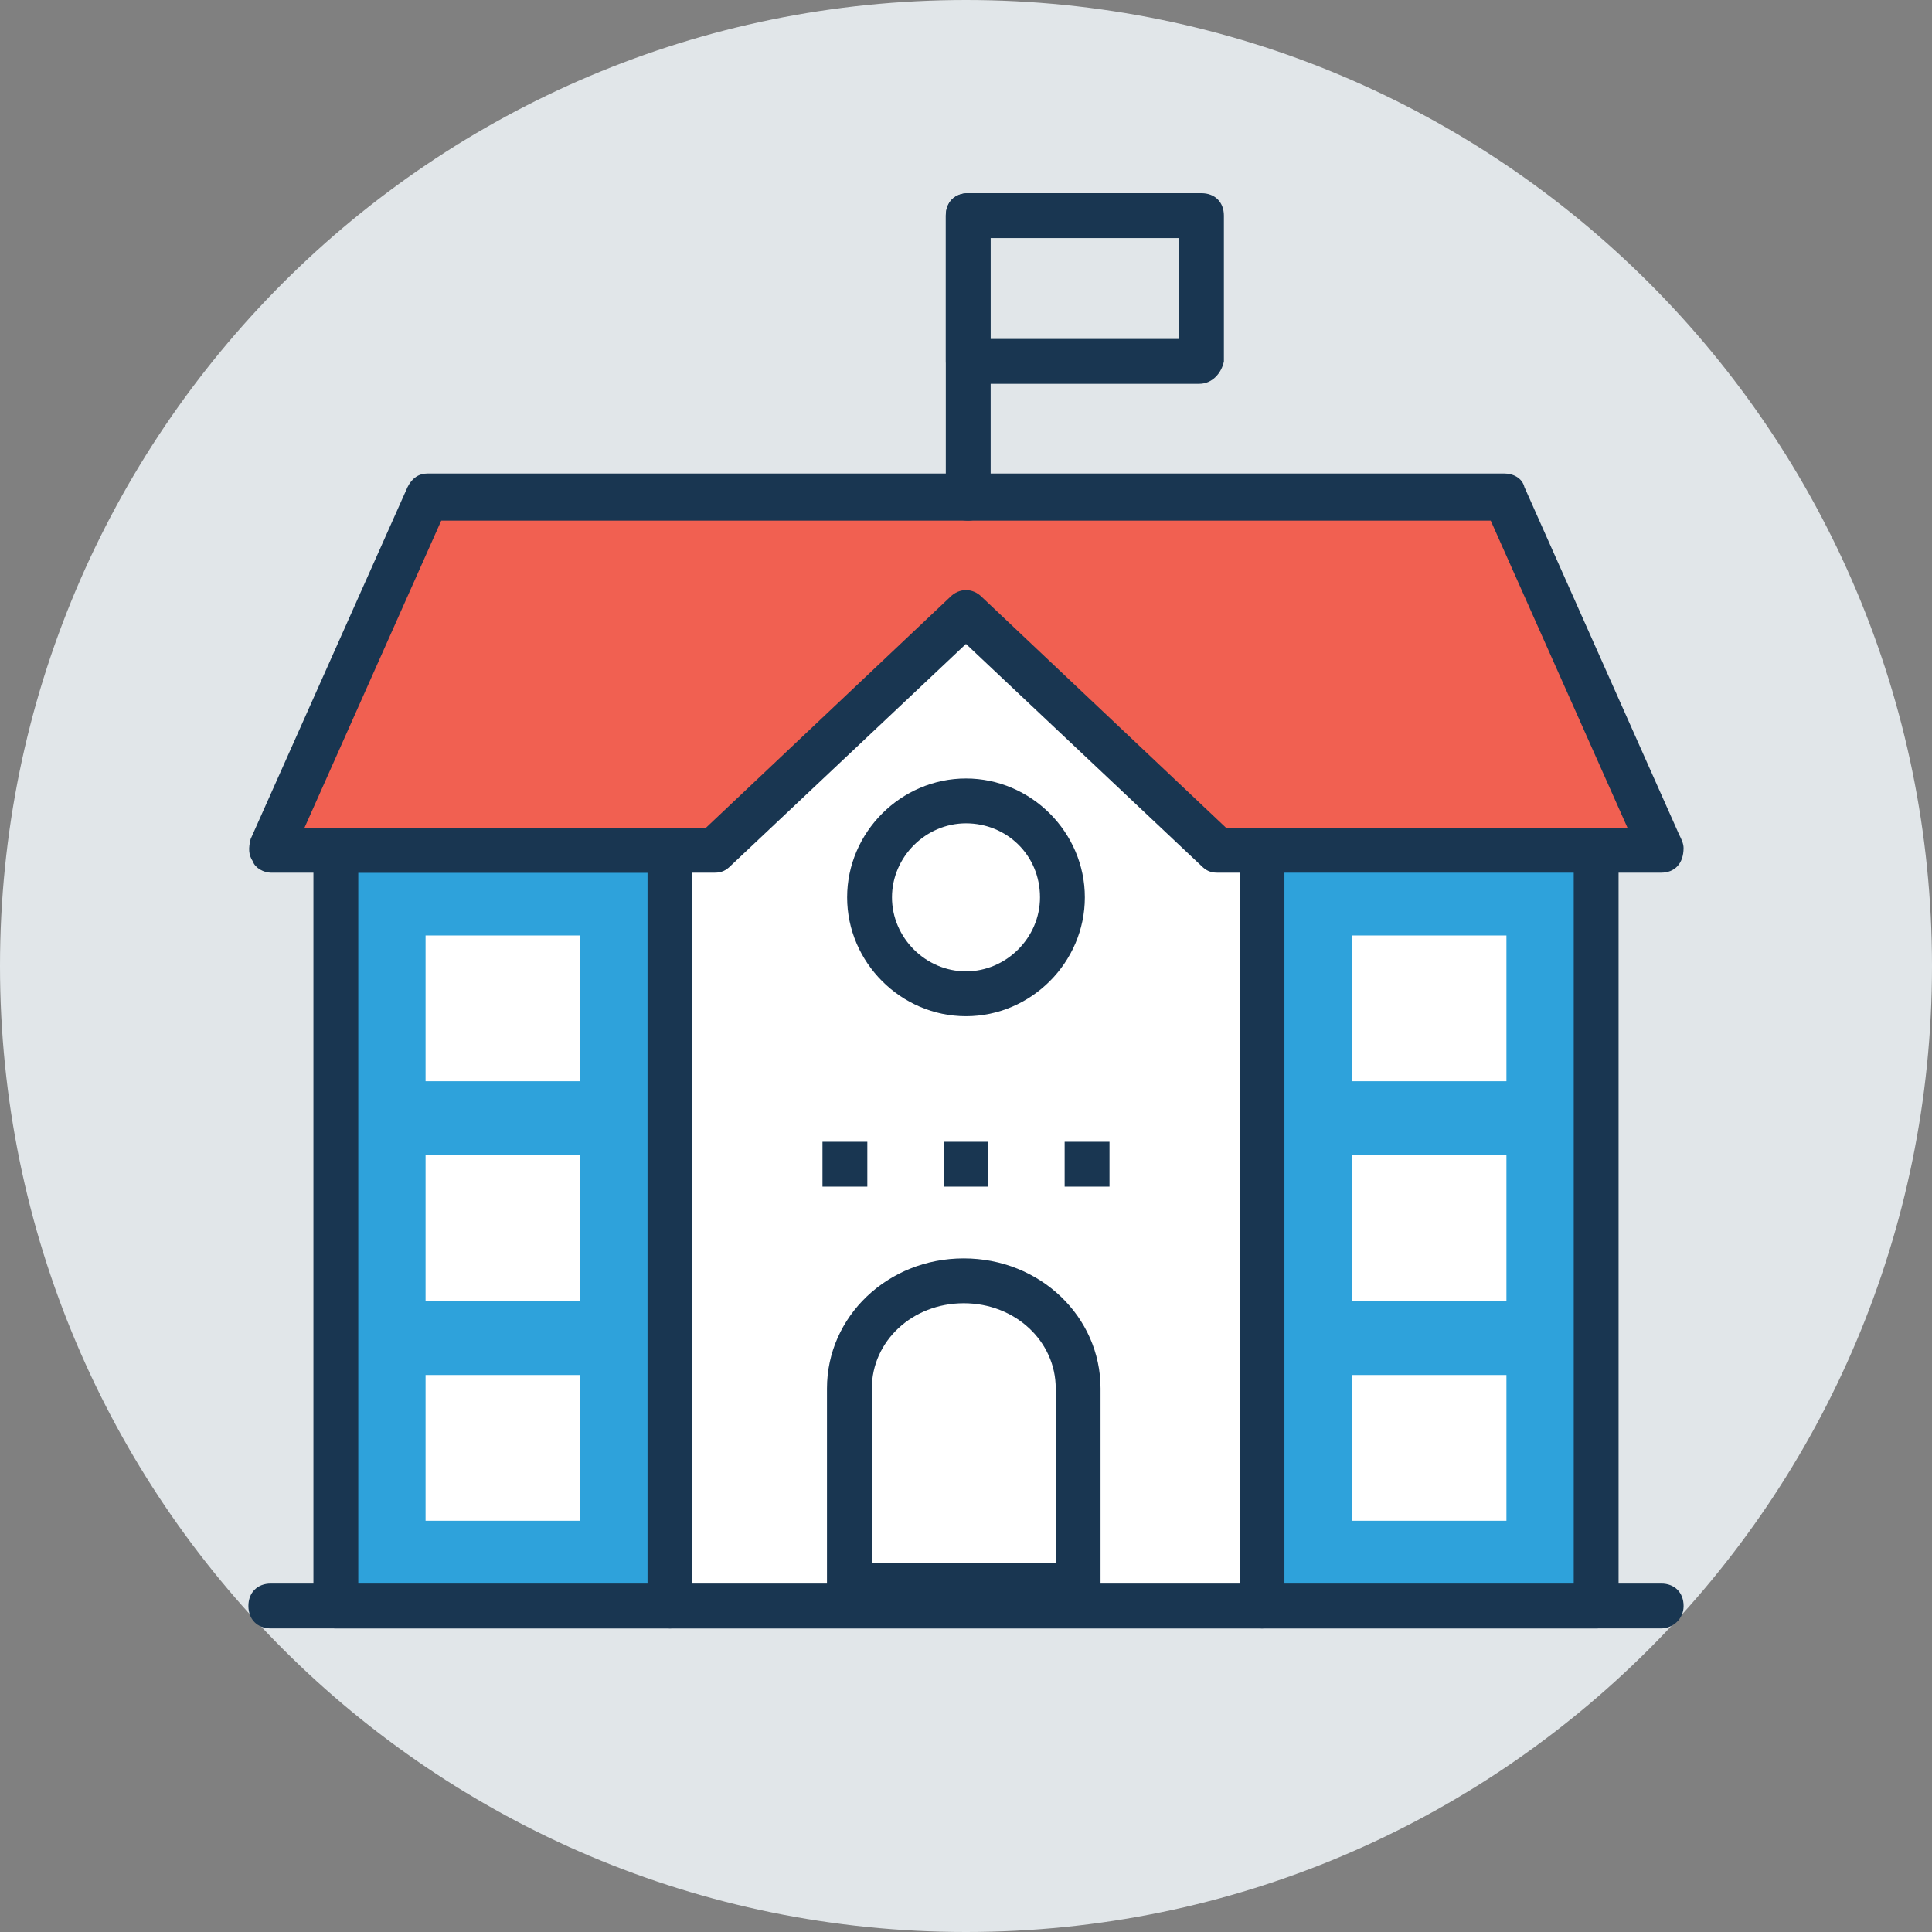
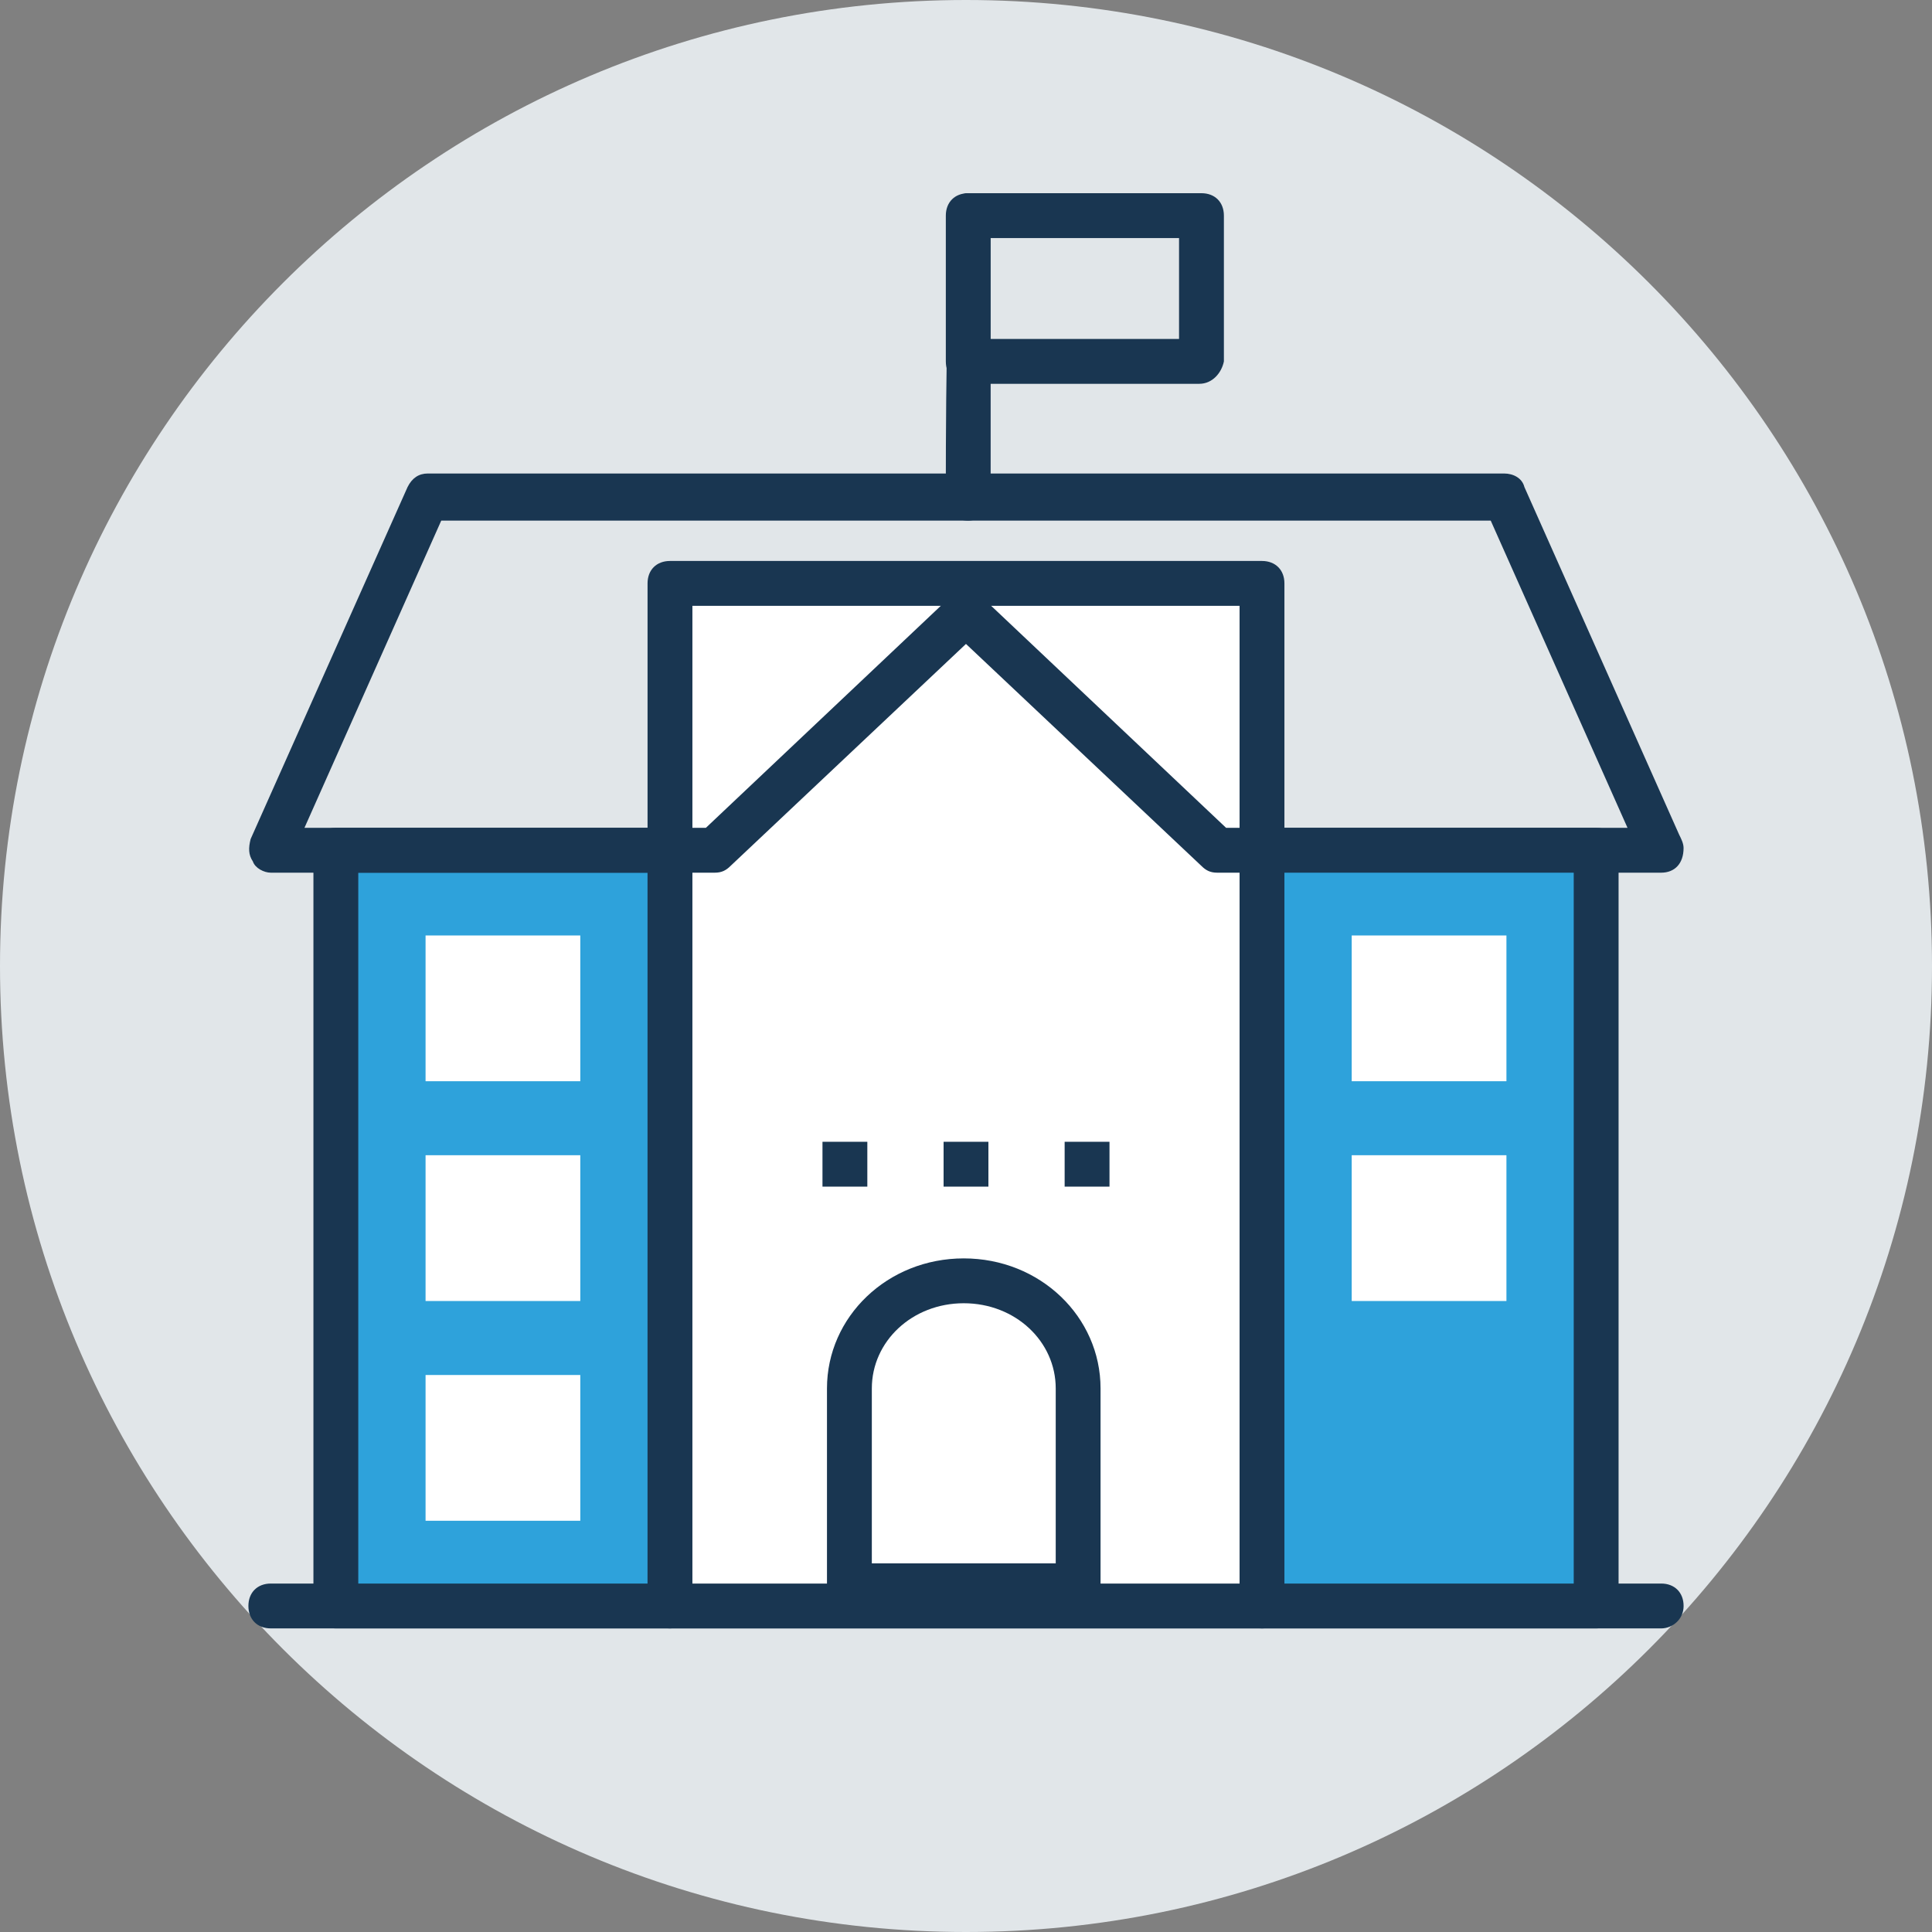
<svg xmlns="http://www.w3.org/2000/svg" width="70" height="70" viewBox="0 0 70 70" fill="none">
  <rect x="0" y="0" width="70" height="70" fill="#808080" stroke="none" />
  <path d="M35 70C54.33 70 70 54.33 70 35C70 15.67 54.33 0 35 0C15.67 0 0 15.67 0 35C0 54.33 15.67 70 35 70Z" fill="#E1E6E9" />
  <g clip-path="url(#clip0)">
    <path d="M60.188 59H9.813C9.325 59 9 58.675 9 58.188C9 57.7 9.325 57.375 9.813 57.375H60.188C60.675 57.375 61 57.7 61 58.188C61 58.675 60.594 59 60.188 59Z" fill="#193651" />
    <path d="M24.275 30.806H12.169V58.188H24.275V30.806Z" fill="#2EA2DB" />
    <path d="M24.275 59H12.169C11.681 59 11.356 58.675 11.356 58.188V30.806C11.356 30.319 11.681 29.994 12.169 29.994H24.275C24.763 29.994 25.088 30.319 25.088 30.806V58.188C25.088 58.675 24.681 59 24.275 59ZM12.981 57.375H23.463V31.619H12.981V57.375Z" fill="#193651" />
    <path d="M45.725 21.137H24.275V58.187H45.725V21.137Z" fill="white" />
    <path d="M45.724 59H24.274C23.787 59 23.462 58.675 23.462 58.188V21.137C23.462 20.65 23.787 20.325 24.274 20.325H45.724C46.212 20.325 46.537 20.65 46.537 21.137V58.188C46.537 58.675 46.212 59 45.724 59ZM25.087 57.375H44.912V21.95H25.087V57.375Z" fill="#193651" />
-     <path d="M35 22.194L44.1 30.806H60.187L54.5 18.05H15.5L9.812 30.806H25.9L35 22.194Z" fill="#F16051" />
    <path d="M60.187 31.619H44.099C43.856 31.619 43.693 31.538 43.531 31.375L34.999 23.331L26.468 31.375C26.305 31.538 26.143 31.619 25.899 31.619H9.812C9.568 31.619 9.243 31.456 9.162 31.212C8.999 30.969 8.999 30.725 9.081 30.4L14.768 17.644C14.931 17.319 15.175 17.156 15.499 17.156H54.499C54.825 17.156 55.15 17.319 55.231 17.644L60.837 30.237C60.918 30.4 60.999 30.562 60.999 30.725C60.999 31.294 60.674 31.619 60.187 31.619ZM44.424 29.994H58.968L54.012 18.863H15.987L11.031 29.994H25.575L34.431 21.625C34.756 21.3 35.243 21.3 35.568 21.625L44.424 29.994Z" fill="#193651" />
-     <path d="M35.08 18.863C34.593 18.863 34.268 18.538 34.268 18.05V7.813C34.268 7.325 34.593 7 35.08 7C35.568 7 35.893 7.325 35.893 7.813V18.05C35.893 18.538 35.486 18.863 35.08 18.863Z" fill="#193651" />
+     <path d="M35.08 18.863C34.593 18.863 34.268 18.538 34.268 18.05C34.268 7.325 34.593 7 35.08 7C35.568 7 35.893 7.325 35.893 7.813V18.05C35.893 18.538 35.486 18.863 35.08 18.863Z" fill="#193651" />
    <path d="M43.531 7.813H35.081V13.094H43.531V7.813Z" fill="#E1E6E9" />
    <path d="M43.45 13.906H35.081C34.594 13.906 34.269 13.581 34.269 13.094V7.813C34.269 7.325 34.594 7 35.081 7H43.531C44.019 7 44.344 7.325 44.344 7.813V13.094C44.262 13.5 43.937 13.906 43.45 13.906ZM35.894 12.281H42.719V8.625H35.894V12.281Z" fill="#193651" />
    <path d="M57.832 30.806H45.726V58.188H57.832V30.806Z" fill="#2EA2DB" />
    <path d="M57.831 59H45.725C45.237 59 44.912 58.675 44.912 58.188V30.806C44.912 30.319 45.237 29.994 45.725 29.994H57.831C58.319 29.994 58.644 30.319 58.644 30.806V58.188C58.644 58.675 58.319 59 57.831 59ZM46.537 57.375H57.019V31.619H46.537V57.375Z" fill="#193651" />
    <path d="M54.581 33.894H48.975V39.175H54.581V33.894Z" fill="white" />
    <path d="M54.581 41.856H48.975V47.138H54.581V41.856Z" fill="white" />
-     <path d="M54.581 49.819H48.975V55.1H54.581V49.819Z" fill="white" />
    <path d="M34.918 46.406C32.643 46.406 30.774 48.112 30.774 50.306V57.456H39.062V50.306C39.062 48.194 37.193 46.406 34.918 46.406Z" fill="white" />
    <path d="M39.063 58.269H30.775C30.288 58.269 29.963 57.944 29.963 57.456V50.306C29.963 47.706 32.157 45.594 34.919 45.594C37.682 45.594 39.875 47.706 39.875 50.306V57.456C39.876 57.862 39.469 58.269 39.063 58.269ZM31.588 56.644H38.251V50.306C38.251 48.6 36.788 47.219 34.919 47.219C33.05 47.219 31.588 48.6 31.588 50.306V56.644Z" fill="#193651" />
    <path d="M21.025 33.894H15.419V39.175H21.025V33.894Z" fill="white" />
    <path d="M21.025 41.856H15.419V47.138H21.025V41.856Z" fill="white" />
    <path d="M21.025 49.819H15.419V55.1H21.025V49.819Z" fill="white" />
    <path d="M35.001 36.006C36.93 36.006 38.494 34.442 38.494 32.513C38.494 30.583 36.93 29.019 35.001 29.019C33.071 29.019 31.507 30.583 31.507 32.513C31.507 34.442 33.071 36.006 35.001 36.006Z" fill="white" />
-     <path d="M35 36.819C32.643 36.819 30.693 34.869 30.693 32.513C30.693 30.156 32.643 28.206 35 28.206C37.356 28.206 39.306 30.156 39.306 32.513C39.306 34.869 37.356 36.819 35 36.819ZM35 29.831C33.537 29.831 32.318 31.05 32.318 32.513C32.318 33.975 33.537 35.194 35 35.194C36.462 35.194 37.681 33.975 37.681 32.513C37.681 30.969 36.462 29.831 35 29.831Z" fill="#193651" />
    <path d="M31.425 41.369H29.8V42.994H31.425V41.369Z" fill="#193651" />
    <path d="M35.812 41.369H34.188V42.994H35.812V41.369Z" fill="#193651" />
    <path d="M40.199 41.369H38.574V42.994H40.199V41.369Z" fill="#193651" />
  </g>
  <defs>
    <clipPath id="clip0">
      <rect width="52" height="52" fill="white" transform="translate(9 7)" />
    </clipPath>
  </defs>
</svg>